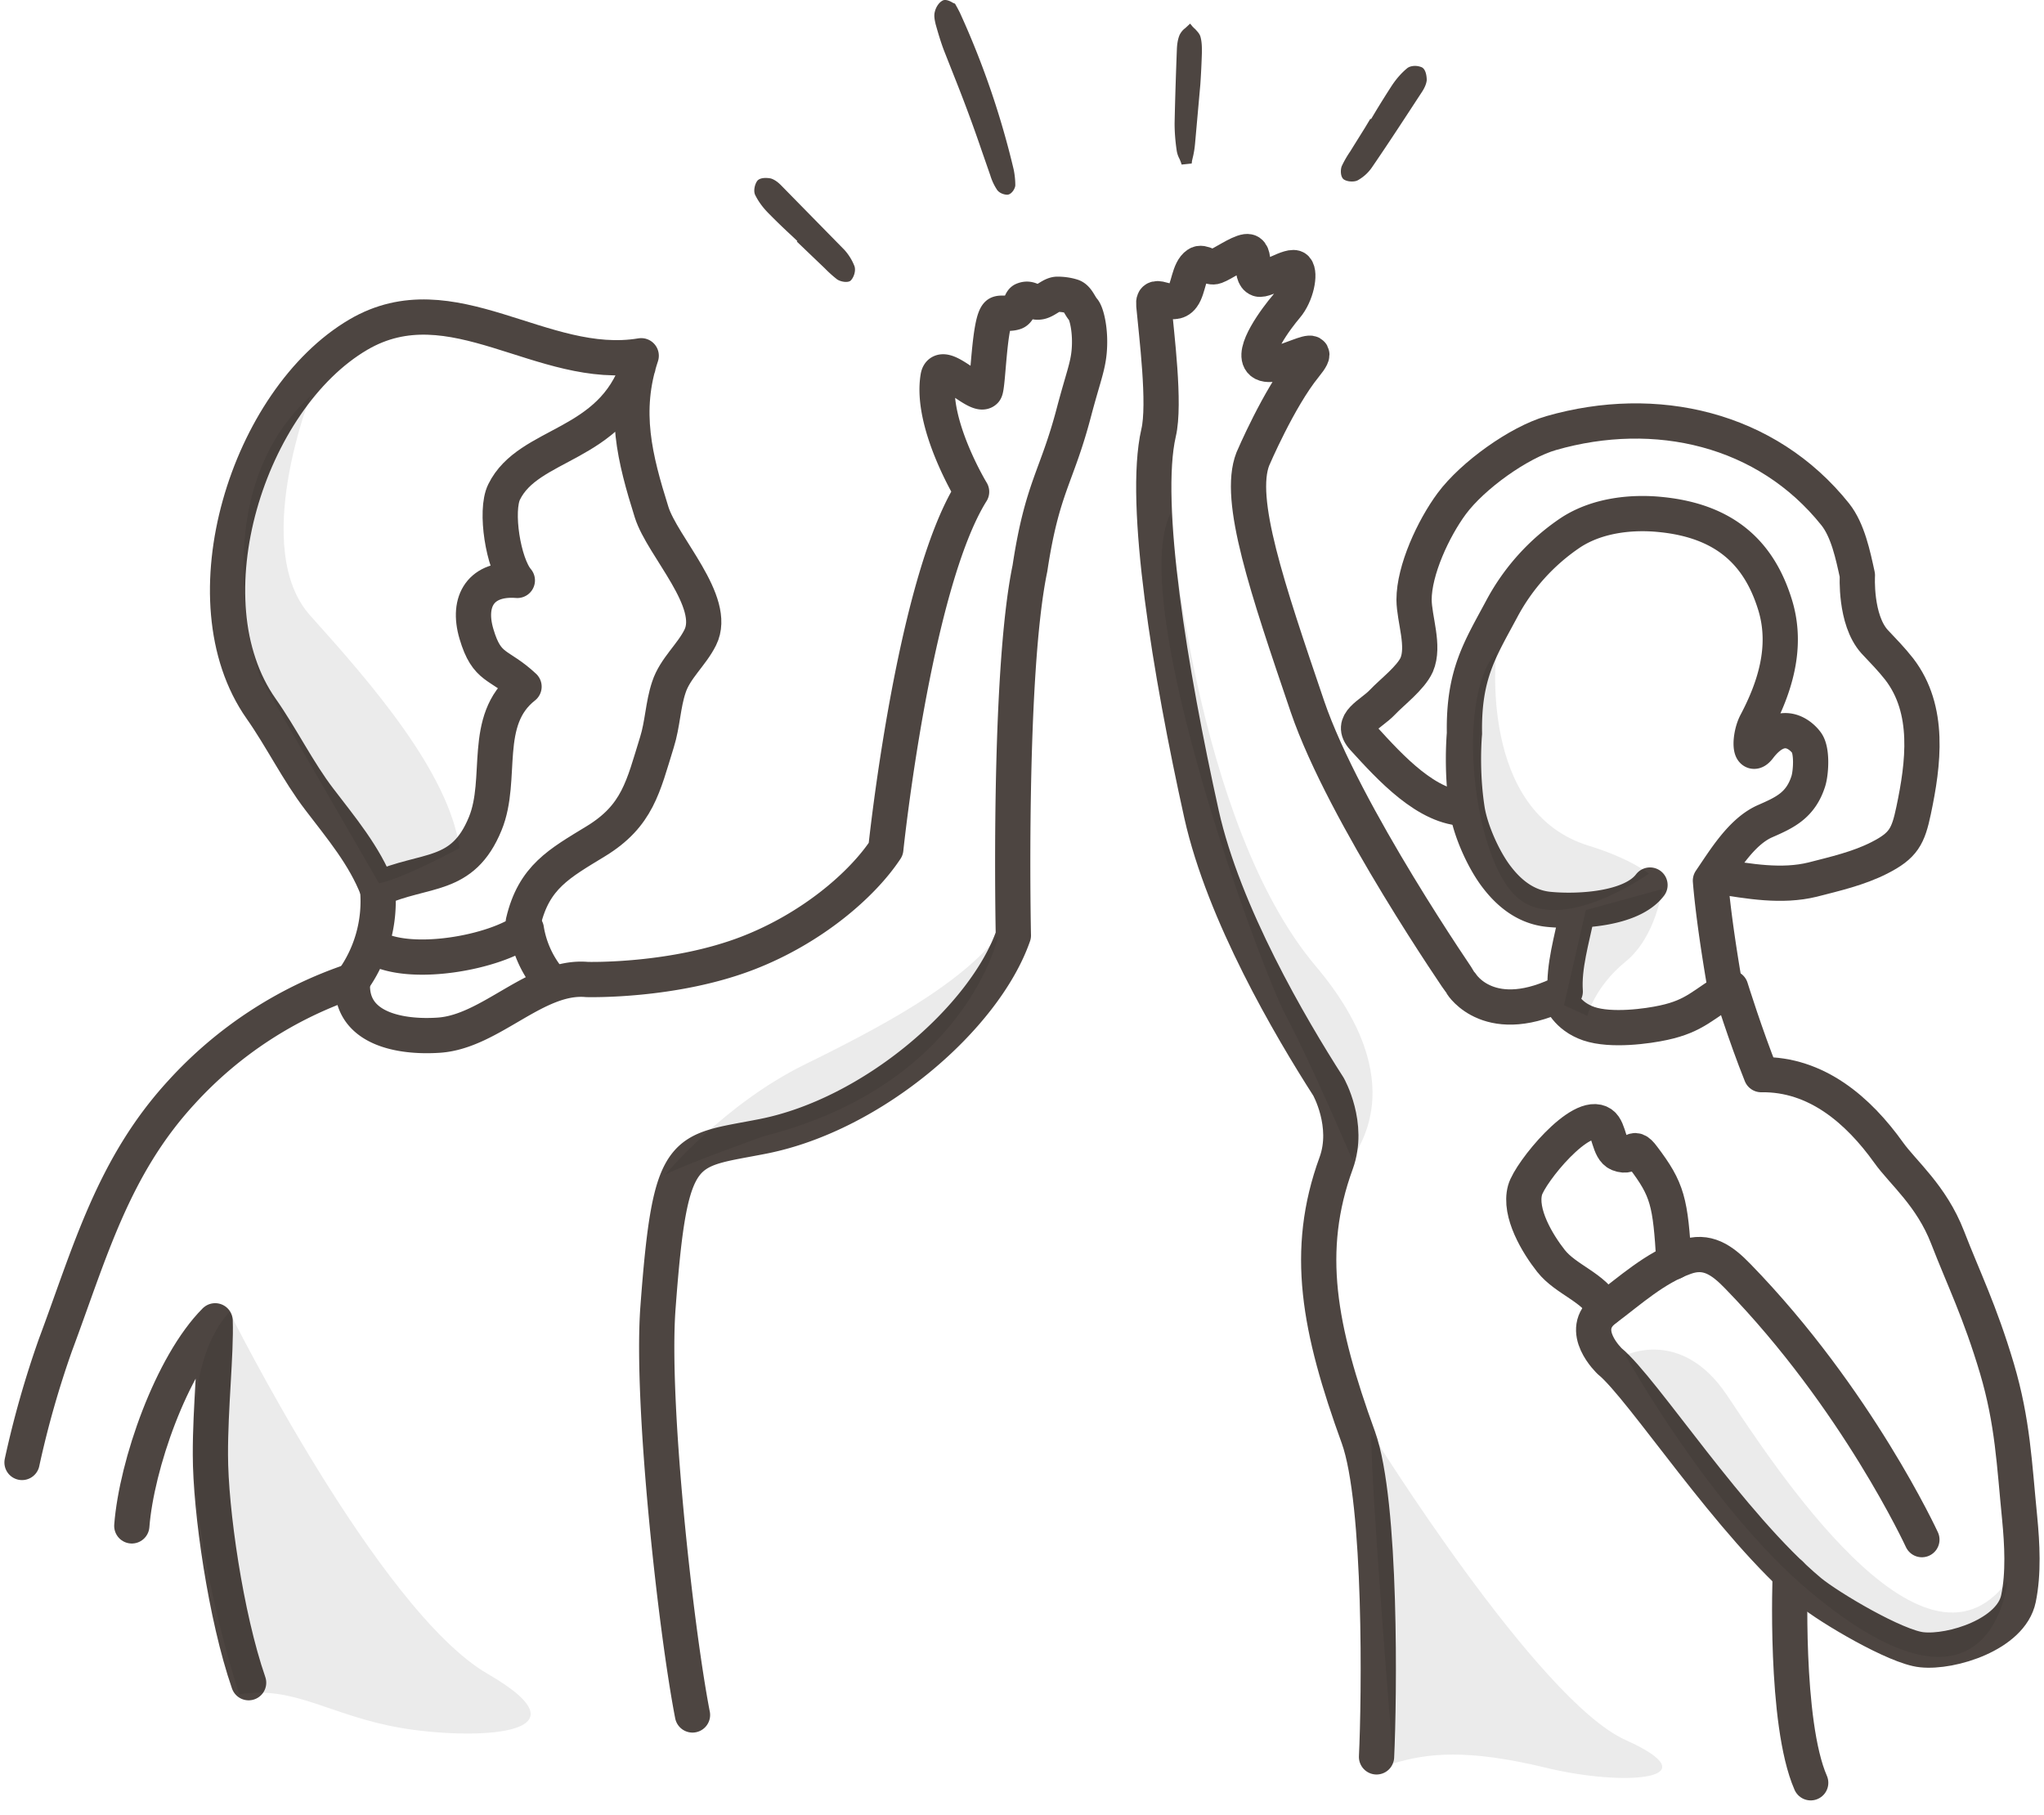
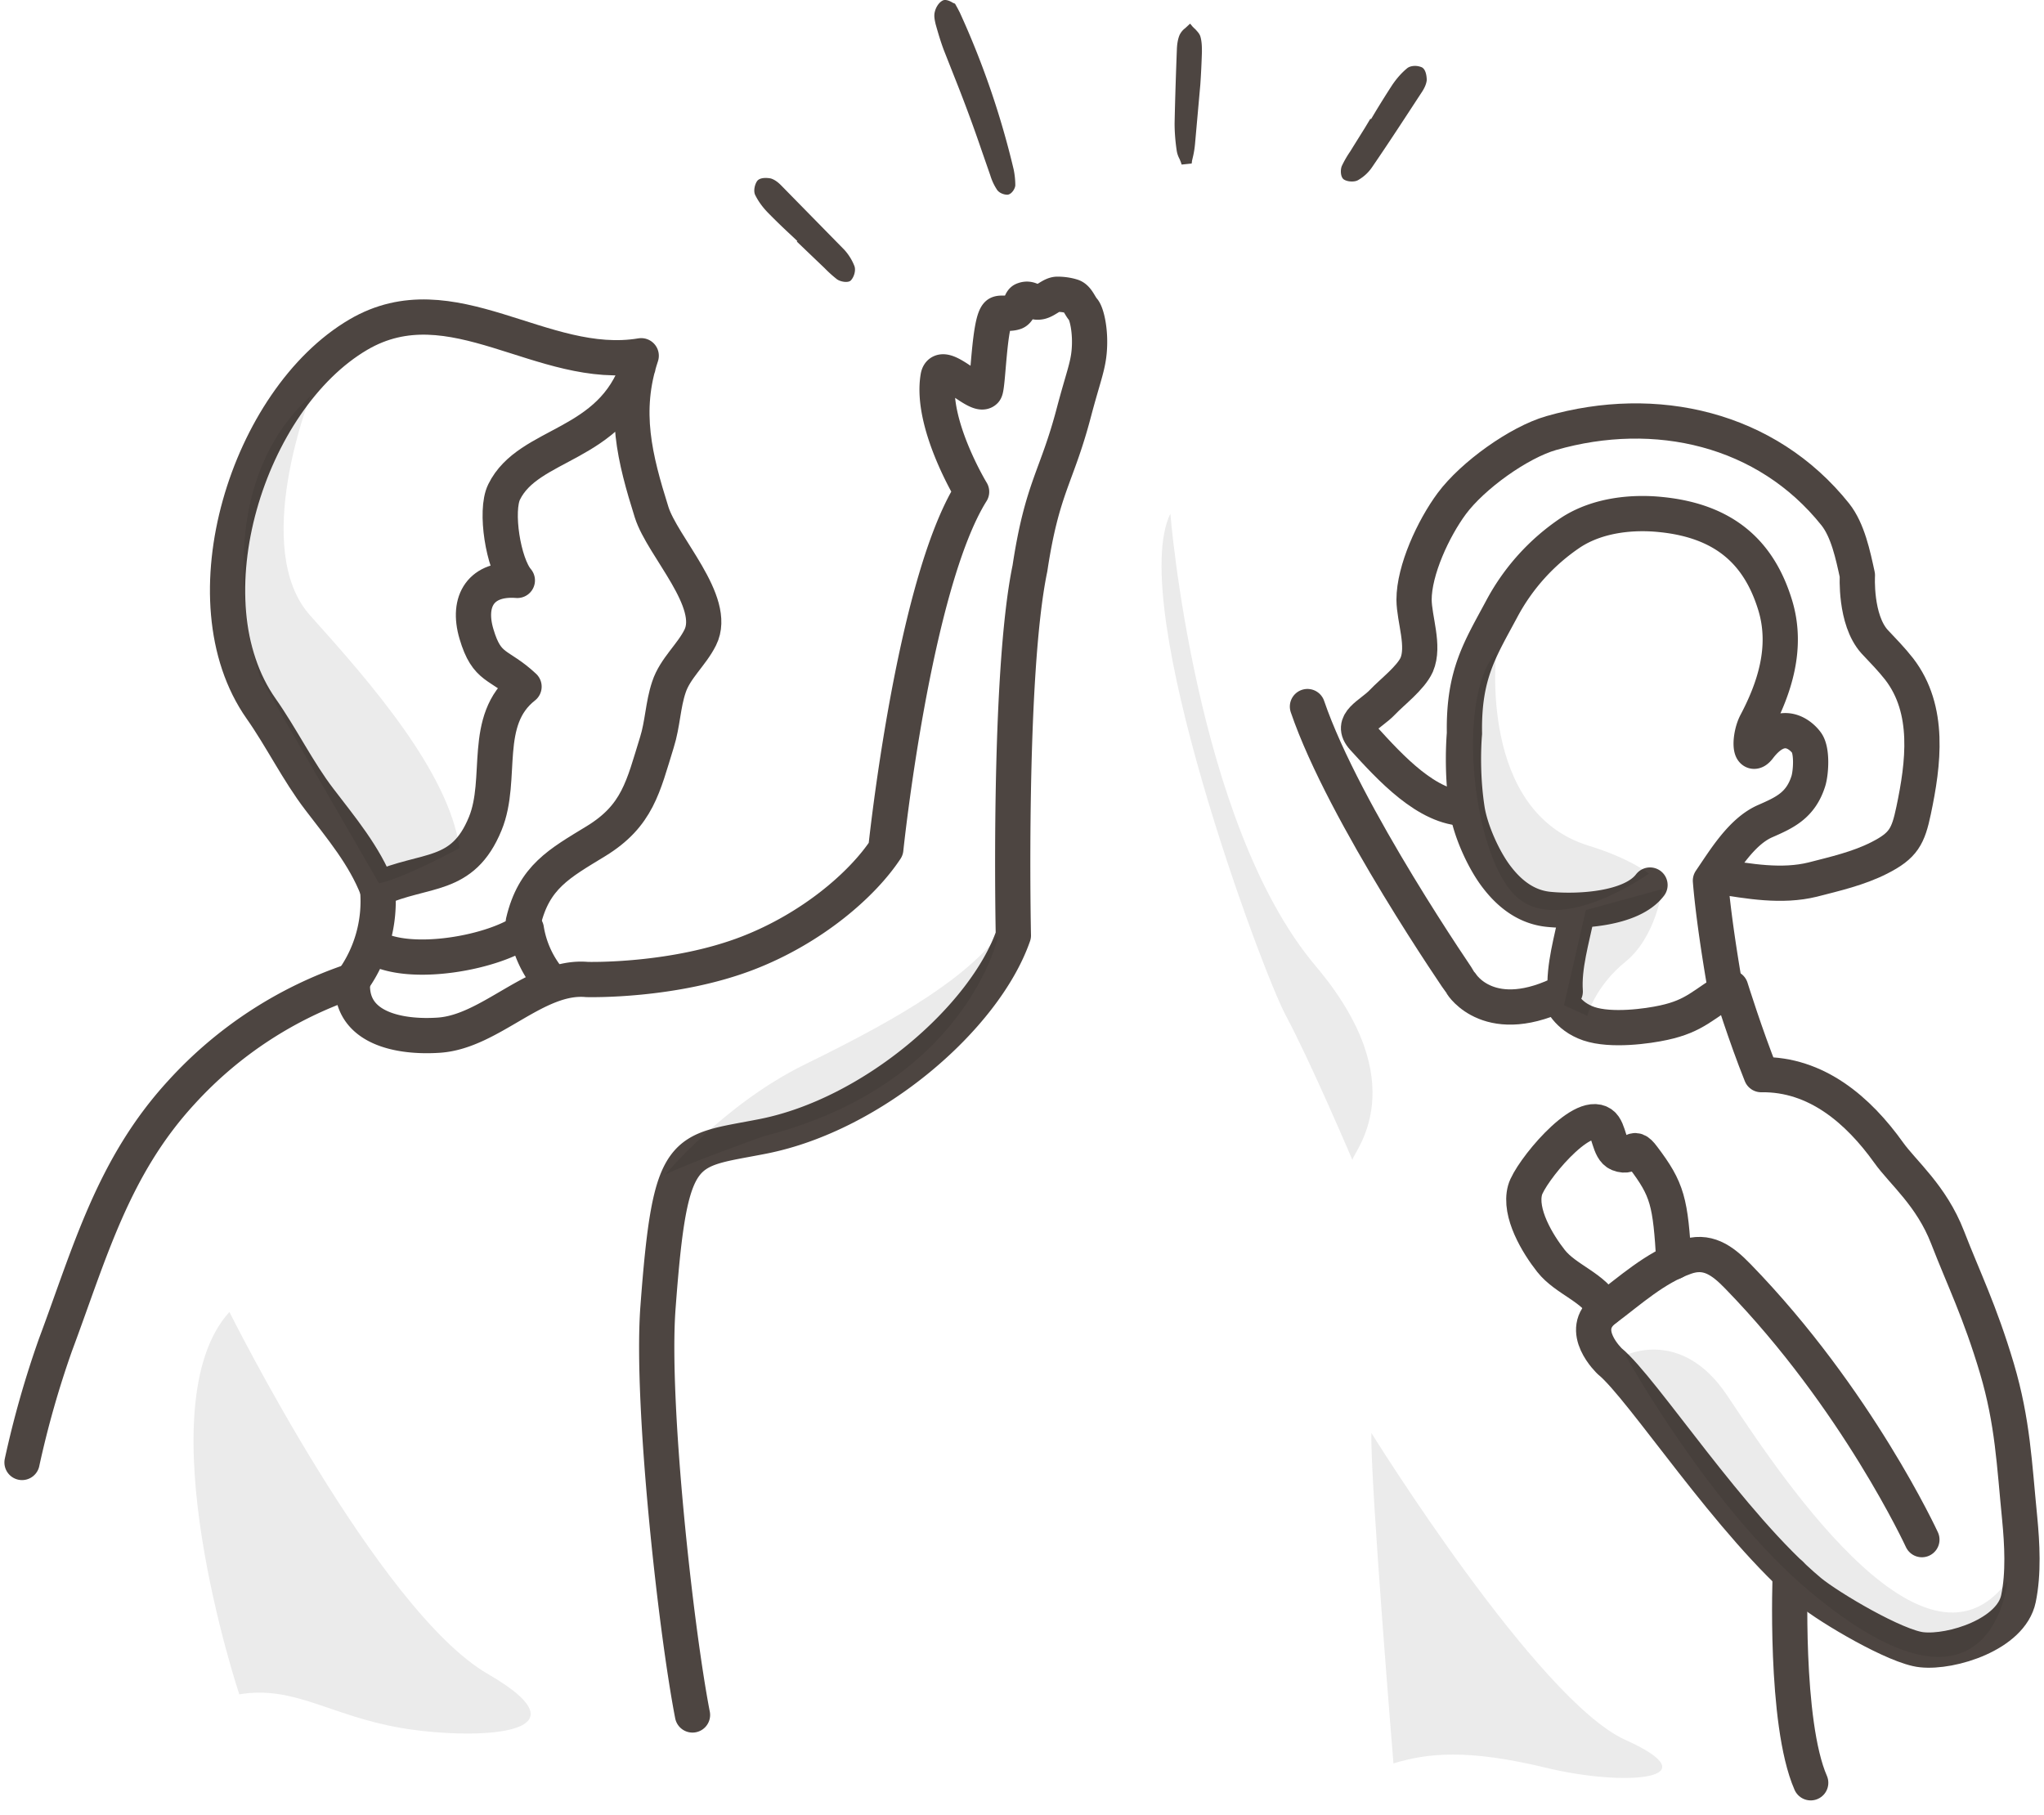
<svg xmlns="http://www.w3.org/2000/svg" xml:space="preserve" width="116" height="103" viewBox="0 0 116 103">
  <g fill="none" stroke="#4d4541" stroke-linecap="round" stroke-linejoin="round" stroke-miterlimit="10" stroke-width="2">
-     <path d="M7.48 86.6c.27-3.47 2.25-9.15 4.73-11.64.06 1.86-.28 4.95-.27 7.6 0 3.14.87 9.19 2.17 12.94" />
    <path d="M1.25 83a55 55 0 0 1 1.9-6.68c1.96-5.25 3.26-10.1 7.15-14.33a23 23 0 0 1 9.71-6.33c-.22 2.74 2.72 3.24 4.9 3.09 2.94-.2 5.5-3.42 8.4-3.16 0 0 4.93.14 9.18-1.52 3.59-1.4 6.44-3.85 7.78-5.88 0 0 1.56-15 4.87-20.28 0 0-2.36-3.88-1.9-6.53.2-1.05 2.23 1.27 2.66.8.18-.18.23-4 .73-4.36.17-.11.63.03.98-.1.25-.1.3-.62.45-.69.43-.18.52.2.98.1.34-.08.64-.42.96-.43q.45 0 .84.12c.3.09.43.52.64.76.18.2.44 1.2.33 2.39-.08.87-.36 1.52-.86 3.41-.98 3.74-1.8 4.25-2.5 8.88-1.26 6.06-.94 20.83-.94 20.83-1.63 4.67-7.98 10.17-14.2 11.4-4.6.91-5.27.3-5.97 9.74-.4 5.4 1 18.15 1.96 23.1" />
    <path d="M19.95 55.73a7.7 7.7 0 0 0 1.48-5.27M31.01 55.4a6 6 0 0 1-1.14-2.67c-1.73 1.34-6.7 2.25-8.72.98" />
    <path d="M29.7 52.32c.6-2.55 2.04-3.31 4.12-4.58 2.37-1.45 2.68-3.1 3.46-5.61.33-1.05.34-2.12.68-3.13.35-1.07 1.29-1.83 1.78-2.82 1.01-2.02-2.14-5.15-2.76-7.11-.96-3.06-1.64-5.73-.59-8.88-5.6.94-10.74-4.31-16.05-1.2-6.26 3.67-9.86 15.06-5.52 21.23 1.16 1.65 2.09 3.56 3.3 5.14 1.25 1.64 2.56 3.19 3.3 5.1 2.73-1.22 4.83-.56 6.12-3.72 1.04-2.54-.22-5.87 2.2-7.77-1.44-1.35-2.1-.96-2.7-2.99-.56-1.89.28-3.2 2.32-3.04-.8-.93-1.28-3.95-.75-5.02 1.39-2.84 6.07-2.52 7.6-7.1" />
  </g>
  <g fill="none" stroke="#4d4541" stroke-linecap="round" stroke-linejoin="round" stroke-miterlimit="10" stroke-width="2">
    <path d="M83.2 45.88c-2.2 0-4.3-2.31-5.83-3.99-.82-.9.42-1.33 1.09-2.04.55-.58 1.6-1.37 1.94-2.12.46-1.07-.14-2.58-.15-3.69 0-1.68 1.09-4.04 2.14-5.46 1.19-1.6 3.8-3.47 5.64-4 5.92-1.7 12.22-.28 16.13 4.62.71.9 1 2.3 1.25 3.45 0 0-.15 2.51.97 3.76.47.5.97 1.01 1.4 1.56 1.78 2.31 1.38 5.37.82 8.03-.31 1.47-.57 1.99-1.95 2.69-1.18.6-2.5.9-3.78 1.23-1.75.43-3.62.1-5.39-.19M95 71.62c-.2-3.43-.36-4.1-1.75-5.94-.66-.9-.52.14-1.39-.2-.57-.23-.51-1.38-.97-1.7-1.15-.82-4.06 2.76-4.34 3.76-.36 1.3.72 3.07 1.47 4.02.85 1.08 2.47 1.51 3.07 2.74" />
    <path d="M97.93 56.18s-.65-3.6-.86-6.2c.8-1.17 1.76-2.78 3.09-3.37 1.09-.48 2.03-.88 2.47-2.29.15-.5.23-1.77-.13-2.2 0 0-1.18-1.65-2.67.3-.58.76-.56-.66-.16-1.4 1-1.9 1.83-4.26 1.06-6.72-.9-2.9-2.82-4.74-6.5-5.1-1.47-.15-3.5-.02-5.1 1.03a12 12 0 0 0-3.9 4.32c-1.23 2.3-2.18 3.71-2.12 7.08 0 0-.2 2.08.16 4.35.2 1.2.94 2.86 1.7 3.83.75.97 1.7 1.68 2.93 1.8 1.62.16 4.68.02 5.74-1.38" />
-     <path d="M89.48 51.94c-.27 1.36-.75 2.93-.65 4.33-4.27 2.2-5.88-.41-5.88-.41S76.28 46.2 74.2 40.1c-2.29-6.74-4-11.76-3.1-14.05 0 0 1.47-3.45 2.95-5.27 1.5-1.84-1.65.44-2.44-.22-.65-.55.86-2.54 1.38-3.15.6-.7.81-1.9.56-2.17-.26-.3-1.75.73-2.12.6-.57-.2-.06-1.64-.7-1.56-.45.06-1.35.7-1.74.84-.35.14-.73-.32-1.03-.12-.5.33-.5 1.37-.85 1.84-.56.79-1.72-.45-1.63.47.15 1.67.66 5.62.27 7.26-.92 4 .65 13.57 2.44 21.65 1.26 5.64 5.03 12.07 7.2 15.45 0 0 1.23 2.17.44 4.34-1.82 4.98-.98 9.4 1.26 15.57 1.33 3.69 1.19 14.87 1.03 18.13" />
+     <path d="M89.48 51.94c-.27 1.36-.75 2.93-.65 4.33-4.27 2.2-5.88-.41-5.88-.41S76.28 46.2 74.2 40.1" />
    <path d="M88.57 56.7s.34.97 1.6 1.4c1.27.43 3.34.14 4.25-.06 1.8-.39 2.23-1.05 3.8-1.97 0 0 .86 2.76 1.73 4.92 3.14-.05 5.52 2.03 7.23 4.42.81 1.14 2.43 2.44 3.35 4.82.9 2.33 1.83 4.18 2.8 7.44.9 3.05.98 5.38 1.29 8.5.14 1.46.23 3.12-.07 4.56-.42 2.03-3.8 3.08-5.48 2.9-1.45-.14-5.24-2.38-6.36-3.3-4.5-3.76-9.48-11.54-11.35-13.07 0 0-1.88-1.76-.26-2.96 1.43-1.07 2.8-2.33 4.53-2.95 1.25-.45 2.1.16 3 1.09 6.76 6.95 10.44 14.94 10.44 14.94" />
    <path d="M101.6 89.33s-.34 8.42 1.16 11.85" />
  </g>
  <g fill="#4d4541">
    <path d="m54.47.71-.13-.25-.14-.25-.07-.03q-.04-.01-.1-.05c-.16-.09-.38-.18-.53-.1-.24.12-.4.42-.45.65-.06.23 0 .48.05.7.13.46.28.98.47 1.48l.6 1.52a86 86 0 0 1 1.55 4.19l.48 1.38q.13.43.37.8c.12.2.4.3.59.3h.02c.23-.02.43-.34.44-.53q0-.44-.09-.89A48 48 0 0 0 54.47.71M47.92 14.18l-3.58-3.65q-.3-.31-.59-.4-.14-.03-.3-.03c-.16 0-.36.03-.47.16-.15.2-.24.6-.11.83q.27.54.76 1.03.62.63 1.26 1.22l.36.34-.03.03 1.58 1.51q.33.34.7.63c.14.1.36.15.5.15q.22 0 .3-.1c.17-.19.28-.55.19-.8a3 3 0 0 0-.57-.92M80.69 3.82a1 1 0 0 0-.38-.08c-.11 0-.32.02-.46.14q-.46.38-.85.96-.48.74-.94 1.5l-.25.42-.04-.02-.3.5-.68 1.09-.16.26q-.27.39-.47.81c-.1.2-.1.68.13.8q.18.1.43.1c.1 0 .26-.01.39-.1q.47-.28.77-.73c.96-1.4 1.9-2.85 2.83-4.27q.23-.36.26-.65c0-.19-.04-.61-.28-.73M67.8 1.63l-.12-.12-.14-.17-.16.15-.12.11q-.19.14-.31.37-.14.32-.16.81c-.05 1.3-.1 2.77-.13 4.22q0 .74.12 1.55.04.25.16.47l.07.17.05.15.57-.06.02-.16.07-.3q.07-.32.1-.66l.3-3.36q.06-.86.09-1.84c0-.28 0-.6-.09-.9-.06-.18-.2-.3-.31-.43" />
  </g>
  <path d="M13.02 74.46S21.47 91.41 27.68 95c6.22 3.6-.97 3.75-4.96 3.06s-6.03-2.42-9.14-1.9c0 0-5.45-16.34-.56-21.7M17.61 22.5s-3.41 8.65 0 12.44 7.85 8.87 8.47 13.19c0 0-3.16 1.72-4.57 2l-6.76-11.71S11.32 28.27 17.6 22.5M37.75 66.67s3.33-4 7.91-6.25 8.84-4.57 11-7.33c0 0-1.78 8.47-13.34 11.4 0 0-4.49 1.6-5.57 2.18M77.83 81.33s9.42 15.17 14.42 17.42 0 2.67-4.5 1.58-6.75-.83-8.67-.25c0 0-1.33-16.16-1.25-18.75M92.25 76.92s3.17-1.59 5.75 2.25 11.07 17.08 15.92 10.58c0 0-.84 9.25-11.21.57-5.67-4.74-10.46-13.4-10.46-13.4M84.92 37s-1.06 9.07 5.25 11c2.37.73 3.41 1.58 3.41 1.58s-5 3.57-7.5 1.33-3.5-11.3-1.16-13.9" opacity=".08" />
  <path d="M94.33 50.46s-.33 2.7-2.08 4.12-2.17 3.07-2.17 3.07l-1.32-.6 1.24-5.4zM66.42 29.15s1.4 17.58 8.25 25.68c5.66 6.71 2.16 10.5 2.08 11 0 0-2.36-5.55-3.77-8.18s-9.07-23.34-6.56-28.5" opacity=".08" />
</svg>